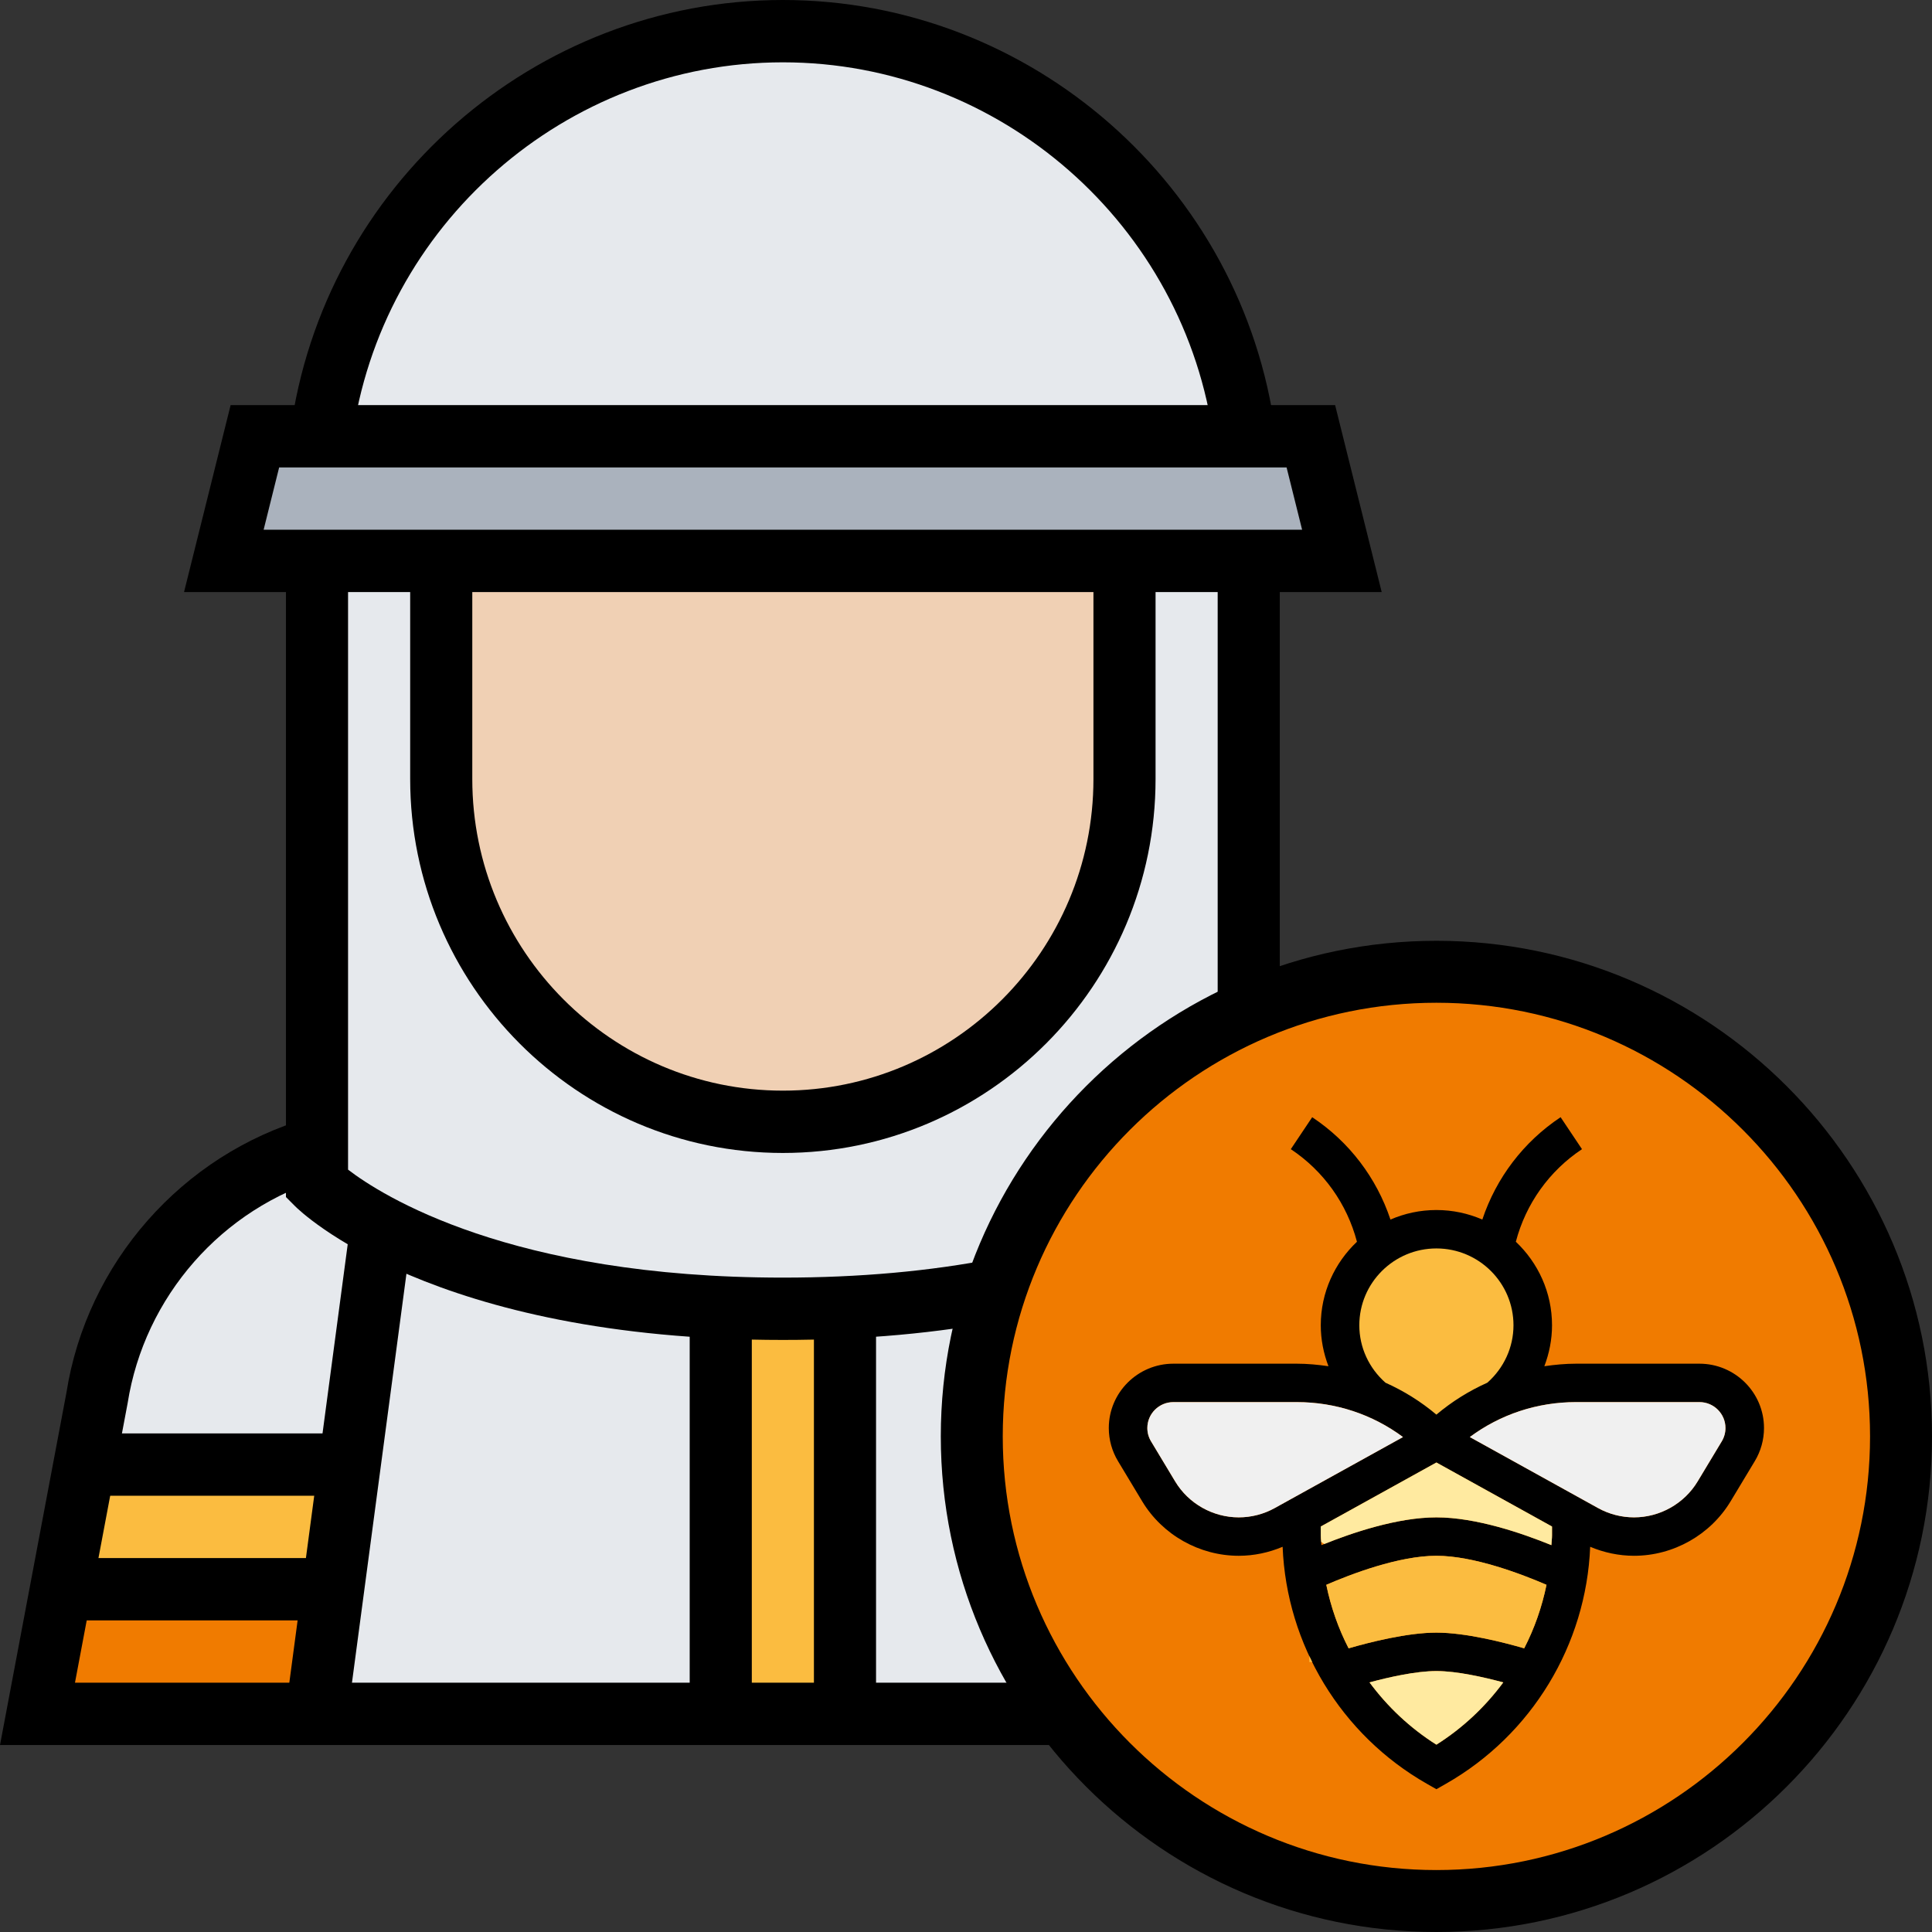
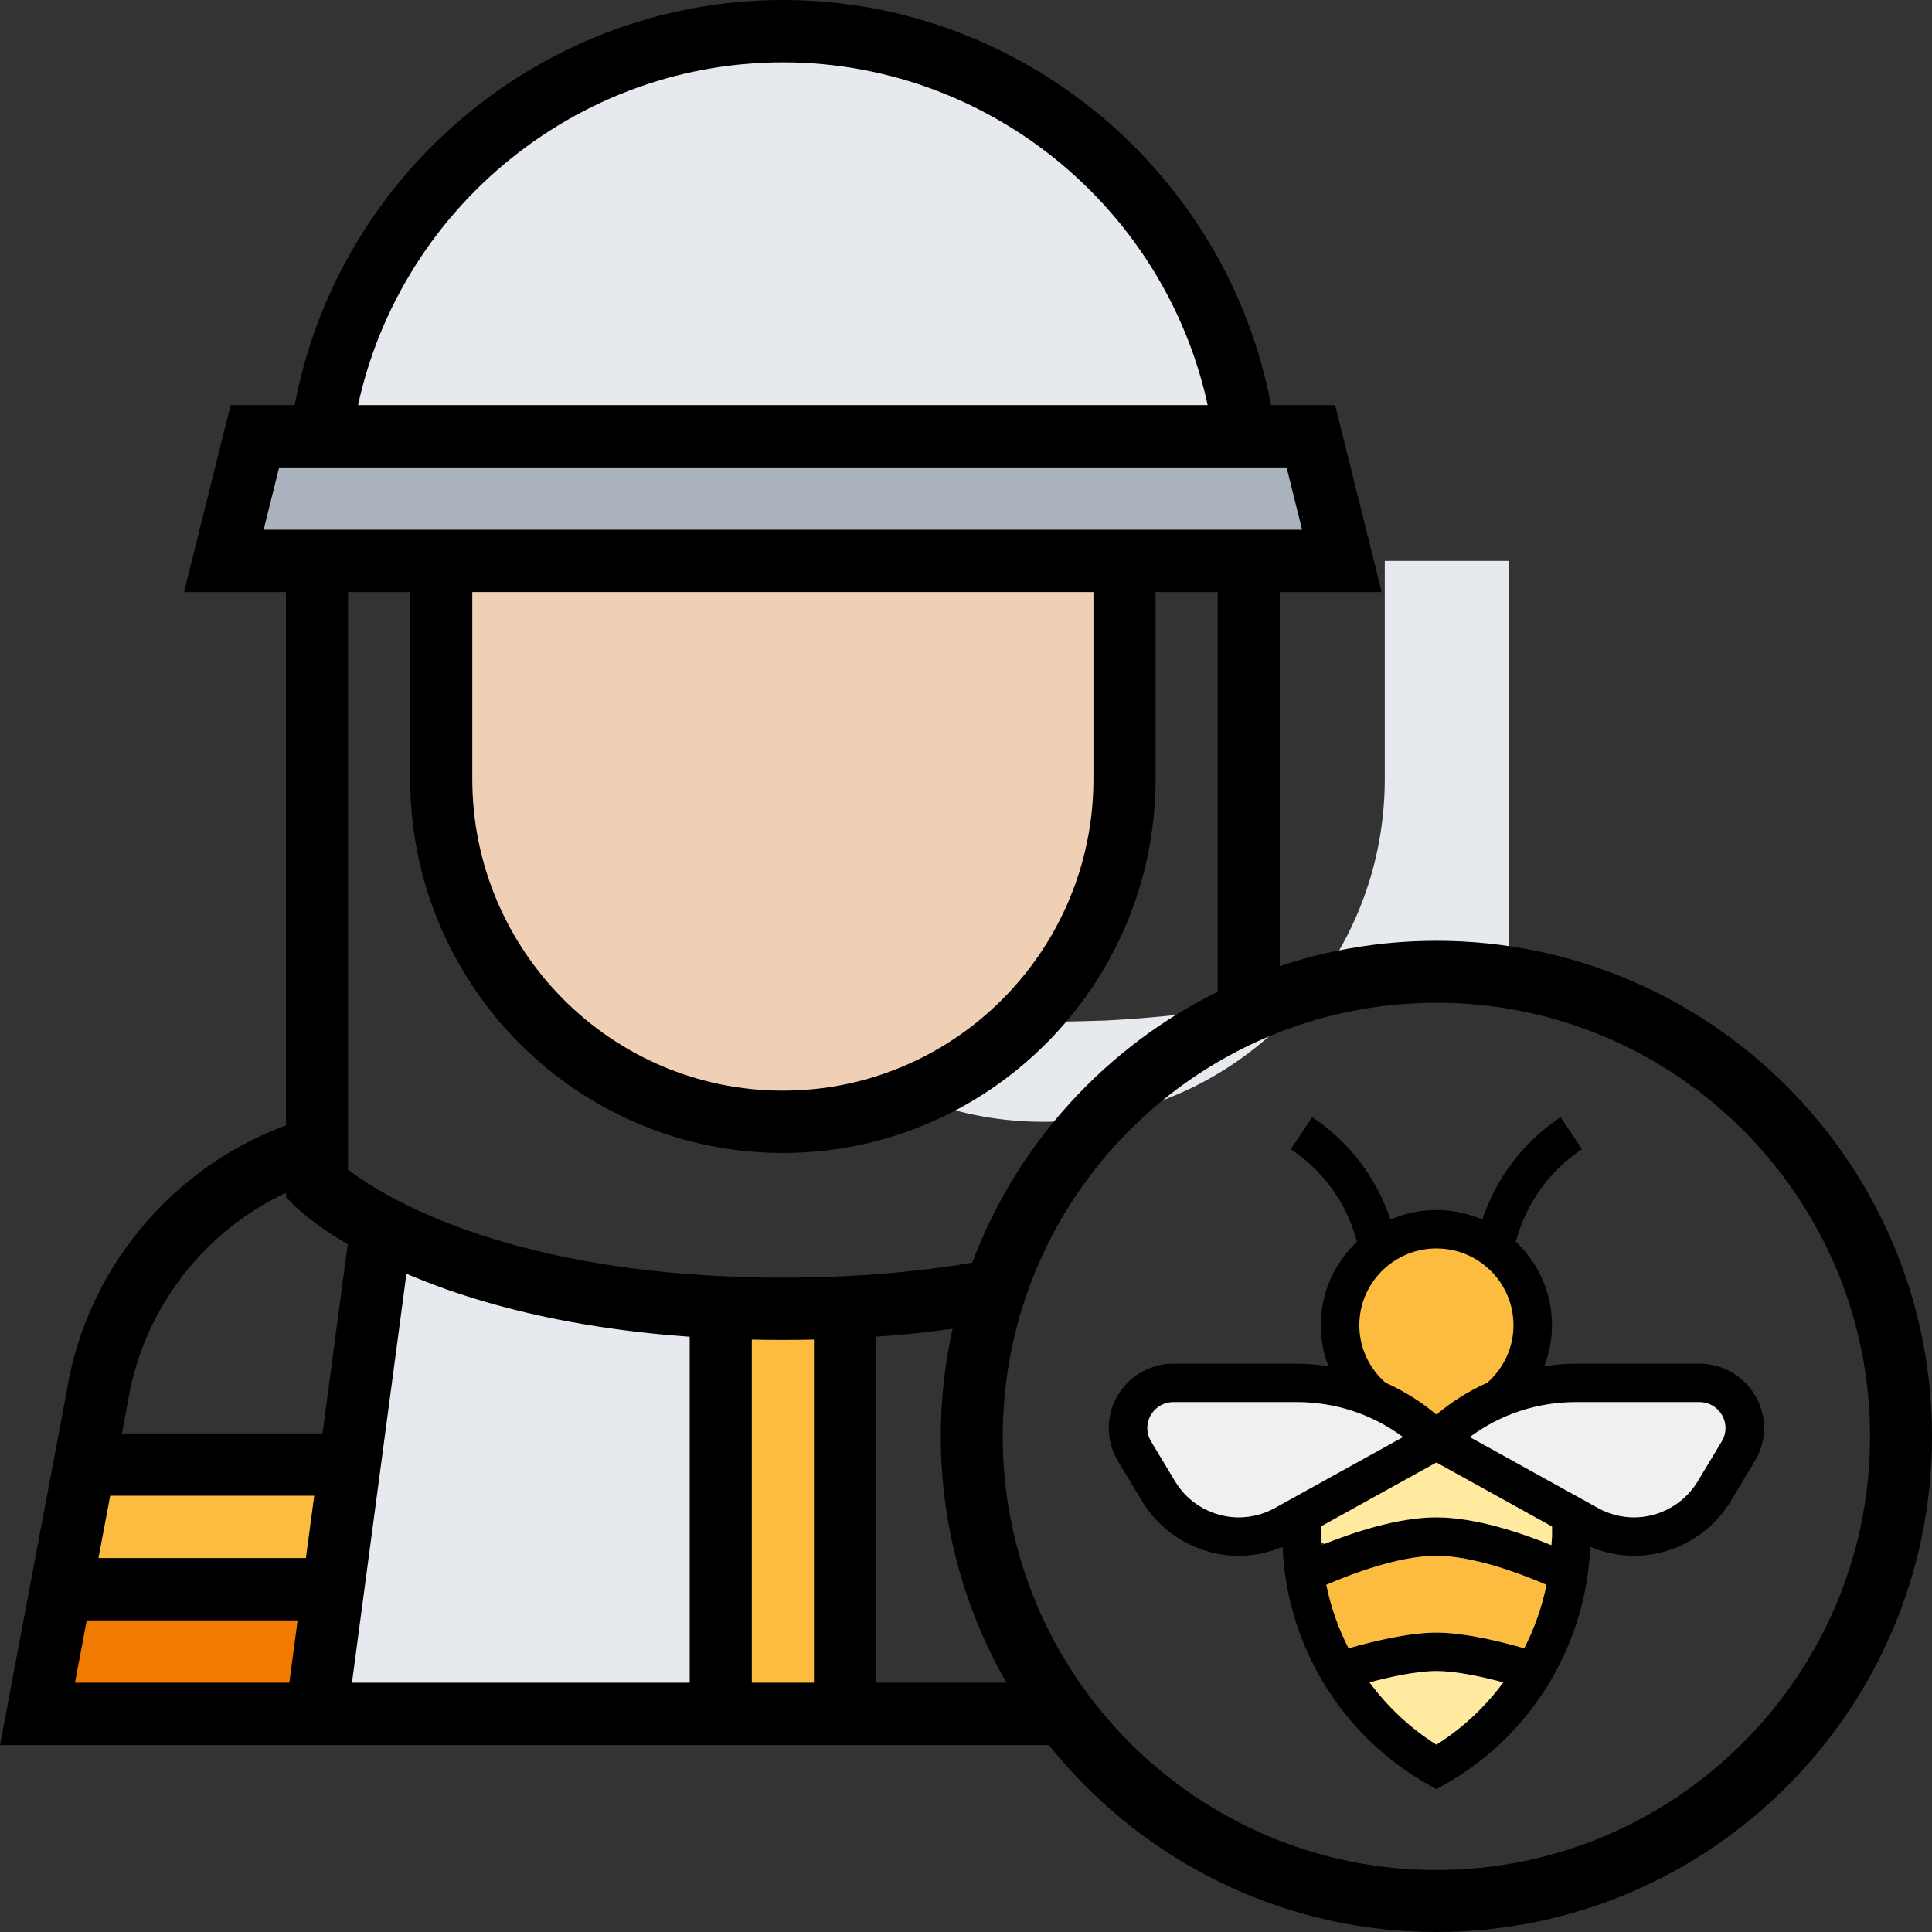
<svg xmlns="http://www.w3.org/2000/svg" version="1.1" id="Layer_1" x="0px" y="0px" width="460px" height="460px" viewBox="0 0 460 460" style="enable-background:new 0 0 460 460;" xml:space="preserve">
  <rect x="0" y="0" width="460" height="460" fill="#333333" stroke="none" />
  <style type="text/css">
	.st0{fill:#E6E9ED;}
	.st1{fill:#FBBC40;}
	.st2{fill:#F07B00;}
	.st3{fill:#F0D0B4;}
	.st4{fill:#AAB2BD;}
	.st5{fill:#FFEAA0;}
	.st6{fill:#F0F0F0;}
</style>
  <g>
-     <path class="st0" d="M252.949,408.065H201.187V311.613v-0.297   c13.163-0.668,24.772-2.077,34.903-4.006c-3.475,10.684-5.324,22.11-5.324,33.981   C230.765,366.368,239.047,389.516,252.949,408.065z" />
-   </g>
+     </g>
  <g>
    <path class="st0" d="M90.267,296.774l1.331-4.155   c14.715,7.642,40.227,16.768,80.01,18.697v0.297v96.452H75.477l3.845-29.158   l4.067-30.123L90.267,296.774z" />
  </g>
  <g>
-     <path class="st0" d="M91.598,292.619l-1.331,4.155l-6.877,52.01l-0.518-0.074H20.091   l2.958-15.729c4.511-28.565,25.068-51.713,52.428-59.652v8.606   C75.477,281.935,80.358,286.832,91.598,292.619z" />
-   </g>
+     </g>
  <g>
    <path class="st1" d="M201.187,311.613v96.452H171.608V311.613v-0.297   c4.733,0.148,9.687,0.297,14.789,0.297c5.102,0,10.057-0.148,14.789-0.297V311.613z   " />
  </g>
  <g>
    <polygon class="st2" points="79.323,378.906 75.477,408.065 8.925,408.065 14.545,378.09    16.32,378.387 75.477,378.387  " />
  </g>
  <g>
    <polygon class="st1" points="83.39,348.784 79.323,378.906 75.477,378.387 16.32,378.387    14.545,378.09 20.091,348.71 82.872,348.71  " />
  </g>
  <g>
-     <path class="st0" d="M297.317,237.419l0.739,1.558   c-29.357,12.613-52.206,37.542-61.967,68.332   c-10.131,1.929-21.74,3.339-34.903,4.006c-4.733,0.148-9.687,0.297-14.789,0.297   c-5.102,0-10.057-0.148-14.789-0.297c-39.783-1.929-65.295-11.055-80.01-18.697   c-11.24-5.787-16.12-10.684-16.12-10.684v-8.606V133.548h29.579v51.935   c0,22.555,9.095,42.958,23.811,57.723c14.715,14.765,35.051,23.89,57.531,23.89   c44.96,0,81.341-36.503,81.341-81.613v-51.935h29.579V237.419z" />
+     <path class="st0" d="M297.317,237.419l0.739,1.558   c-10.131,1.929-21.74,3.339-34.903,4.006c-4.733,0.148-9.687,0.297-14.789,0.297   c-5.102,0-10.057-0.148-14.789-0.297c-39.783-1.929-65.295-11.055-80.01-18.697   c-11.24-5.787-16.12-10.684-16.12-10.684v-8.606V133.548h29.579v51.935   c0,22.555,9.095,42.958,23.811,57.723c14.715,14.765,35.051,23.89,57.531,23.89   c44.96,0,81.341-36.503,81.341-81.613v-51.935h29.579V237.419z" />
  </g>
  <g>
    <path class="st3" d="M267.739,133.548v51.935c0,45.11-36.382,81.613-81.341,81.613   c-22.48,0-42.815-9.126-57.531-23.89c-14.715-14.765-23.811-35.168-23.811-57.723   v-51.935H267.739z" />
  </g>
  <g>
    <polygon class="st4" points="312.107,103.871 319.501,133.548 297.317,133.548 267.739,133.548    105.056,133.548 75.477,133.548 53.293,133.548 60.688,103.871 76.439,103.871    296.356,103.871  " />
  </g>
  <g>
    <path class="st0" d="M296.356,103.871H76.439c7.247-54.458,53.685-96.452,109.959-96.452   c28.1,0,53.833,10.535,73.355,27.823S292.733,76.642,296.356,103.871z" />
  </g>
  <g>
-     <path class="st2" d="M237.28,308.413c9.68-30.433,32.34-55.073,61.453-67.54   C312.007,235.153,326.673,232,342,232c60.72,0,110,49.28,110,110s-49.28,110-110,110   c-35.933,0-67.907-17.307-88-44c-13.787-18.333-22-41.213-22-66   C232,330.267,233.833,318.973,237.28,308.413z" />
-   </g>
+     </g>
  <g>
    <path d="M252.949,415.484H0l15.814-83.881c4.853-30.88,27.478-56.645,57.598-65.419   l4.131,14.244c-24.646,7.18-43.162,28.264-47.162,53.71l-12.529,66.506h235.099   V415.484z" />
  </g>
  <g>
    <path d="M186.397,274.516c-48.932,0-88.736-39.937-88.736-89.032v-51.935h14.789v51.935   c0,40.908,33.175,74.194,73.947,74.194c40.772,0,73.947-33.285,73.947-74.194v-51.935   h14.789v51.935C275.133,234.579,235.329,274.516,186.397,274.516z" />
  </g>
  <g>
    <path d="M328.976,140.968H43.819L54.911,96.452h262.973L328.976,140.968z M62.768,126.129   h247.259l-3.697-14.839H66.465L62.768,126.129z" />
  </g>
  <g>
    <path d="M186.397,319.032c-83.443,0-114.856-30.547-116.148-31.851l-2.167-2.173V133.548   h14.789V278.487c7.965,6.108,38.584,25.707,103.525,25.707   c18.14,0,35.074-1.522,50.34-4.521l2.845,14.563   C223.378,317.416,205.49,319.032,186.397,319.032z" />
  </g>
  <g>
    <rect x="289.923" y="133.548" width="14.789" height="103.871" />
  </g>
  <g>
    <path d="M289.013,104.849c-6.817-51.312-50.932-90.01-102.616-90.01   c-51.684,0-95.799,38.698-102.616,90.01l-14.659-1.956   C76.914,44.233,127.334,0,186.397,0c59.063,0,109.483,44.233,117.275,102.893   L289.013,104.849z" />
  </g>
  <g>
    <rect x="26.738" y="345.025" transform="matrix(0.132 -0.991 0.991 0.132 -277.411 387.959)" width="112.269" height="14.789" />
  </g>
  <g>
    <rect x="164.213" y="311.613" width="14.789" height="96.452" />
  </g>
  <g>
    <rect x="193.792" y="311.613" width="14.789" height="96.452" />
  </g>
  <g>
    <rect x="16.32" y="370.968" width="59.157" height="14.839" />
  </g>
  <g>
    <rect x="16.32" y="341.29" width="66.552" height="14.839" />
  </g>
  <g>
    <path d="M342,460c-65.065,0-118-52.936-118-118s52.935-118,118-118c65.064,0,118,52.936,118,118   S407.064,460,342,460z M342,238.75c-56.933,0-103.25,46.317-103.25,103.25S285.067,445.25,342,445.25   c56.933,0,103.25-46.317,103.25-103.25S398.933,238.75,342,238.75z" />
  </g>
  <g>
    <ellipse class="st1" cx="342" cy="315.041" rx="22.941" ry="22.868" />
    <path d="M404.631,324.689h-29.402c-2.548,0-5.053,0.243-7.53,0.603   c1.176-3.08,1.831-6.369,1.831-9.75c0-7.829-3.323-14.884-8.616-19.888   c2.375-9.036,7.945-16.856,15.749-22.043L371.573,266   c-8.814,5.857-15.318,14.427-18.637,24.37C349.581,288.916,345.886,288.1,342,288.1   c-3.886,0-7.581,0.817-10.937,2.271c-3.319-9.945-9.823-18.514-18.636-24.371   l-5.09,7.61c7.803,5.187,13.372,13.006,15.748,22.044   c-5.292,5.004-8.614,12.058-8.614,19.887c0,3.381,0.654,6.67,1.829,9.75   c-2.476-0.36-4.981-0.603-7.529-0.603h-29.402   c-8.473,0-15.369,6.874-15.369,15.32c0,2.787,0.762,5.512,2.191,7.879   l5.749,9.553c4.822,8.009,13.634,12.984,23.004,12.984   c3.592,0,7.146-0.753,10.442-2.144c0.941,23.337,13.892,44.776,34.338,56.424L342,426   l2.276-1.295c20.446-11.648,33.397-33.086,34.338-56.423   c3.298,1.389,6.851,2.142,10.442,2.142c9.369,0,18.183-4.976,23.003-12.984   l5.745-9.545C419.238,345.52,420,342.795,420,340.008   C420,331.562,413.104,324.689,404.631,324.689z M323.647,315.541   c0-10.09,8.231-18.294,18.353-18.294s18.353,8.204,18.353,18.294   c0,5.253-2.286,10.191-6.222,13.672c-4.346,1.945-8.427,4.48-12.131,7.603   c-3.701-3.121-7.781-5.655-12.124-7.6   C325.934,325.74,323.647,320.8,323.647,315.541z M369.38,367.892   c-6.938-2.828-17.974-6.615-27.38-6.615s-20.441,3.787-27.38,6.615   c-0.031-0.779-0.15-1.543-0.15-2.327v-2.108l27.529-15.242l27.53,15.244v2.106   C369.529,366.349,369.411,367.113,369.38,367.892z M368.215,377.337   c-1.089,5.289-2.861,10.37-5.312,15.122c-4.889-1.419-13.94-3.74-20.904-3.74   s-16.015,2.321-20.904,3.74c-2.451-4.753-4.223-9.836-5.312-15.126   C321.63,374.802,333.032,370.425,342,370.425   C350.945,370.425,362.363,374.807,368.215,377.337z M294.943,361.277   c-6.165,0-11.963-3.274-15.136-8.545l-5.753-9.563   c-0.574-0.947-0.878-2.041-0.878-3.162c0-3.403,2.778-6.173,6.192-6.173h29.402   c9.23,0,18.008,2.921,25.276,8.321l-30.536,16.905   C300.899,360.514,297.937,361.277,294.943,361.277z M342,415.397   c-6.268-3.954-11.628-9.019-15.926-14.828c4.566-1.229,11.044-2.702,15.926-2.702   c4.871,0,11.353,1.474,15.924,2.704C353.627,406.379,348.267,411.443,342,415.397z    M409.941,343.179l-5.749,9.553c-3.172,5.271-8.97,8.545-15.136,8.545   c-2.993,0-5.955-0.764-8.572-2.216l-30.531-16.905   c7.268-5.4,16.045-8.321,25.276-8.321h29.402c3.414,0,6.192,2.769,6.192,6.173   C410.824,341.129,410.519,342.224,409.941,343.179z" />
    <g>
      <path class="st1" d="M342,388.719c6.964,0,16.015,2.321,20.904,3.74    c2.45-4.752,4.222-9.833,5.312-15.122C362.363,374.807,350.945,370.425,342,370.425    c-8.968,0-20.37,4.378-26.216,6.909c1.089,5.29,2.861,10.373,5.312,15.126    C325.985,391.039,335.036,388.719,342,388.719z" />
-       <path class="st1" d="M311.746,394.292v1.43h0.694    C312.206,395.247,311.971,394.773,311.746,394.292z" />
    </g>
    <g>
      <path class="st5" d="M342,397.866c-4.883,0-11.36,1.473-15.926,2.702    C330.372,406.378,335.732,411.443,342,415.397c6.267-3.954,11.627-9.018,15.924-14.826    C353.353,399.34,346.871,397.866,342,397.866z" />
    </g>
    <g>
      <path class="st5" d="M342,361.277c9.406,0,20.441,3.787,27.38,6.615    c0.031-0.779,0.15-1.543,0.15-2.327v-2.106l-27.53-15.244l-27.529,15.242    v2.108c0,0.52,0.055,1.03,0.099,1.543c0.246,0.172,0.495,0.341,0.742,0.512    C322.276,364.826,332.887,361.277,342,361.277z" />
    </g>
    <g>
      <path class="st6" d="M279.808,352.733c3.172,5.271,8.97,8.545,15.136,8.545    c2.993,0,5.955-0.764,8.567-2.216l30.536-16.905    c-7.268-5.4-16.046-8.321-25.276-8.321h-29.402    c-3.414,0-6.192,2.769-6.192,6.173c0,1.121,0.305,2.215,0.878,3.162    L279.808,352.733z" />
    </g>
    <g>
      <path class="st6" d="M389.057,361.277c6.165,0,11.963-3.274,15.136-8.545l5.749-9.553    c0.578-0.956,0.883-2.05,0.883-3.171c0-3.403-2.778-6.173-6.192-6.173h-29.402    c-9.23,0-18.008,2.921-25.276,8.321l30.531,16.905    C383.101,360.514,386.063,361.277,389.057,361.277z" />
    </g>
  </g>
</svg>